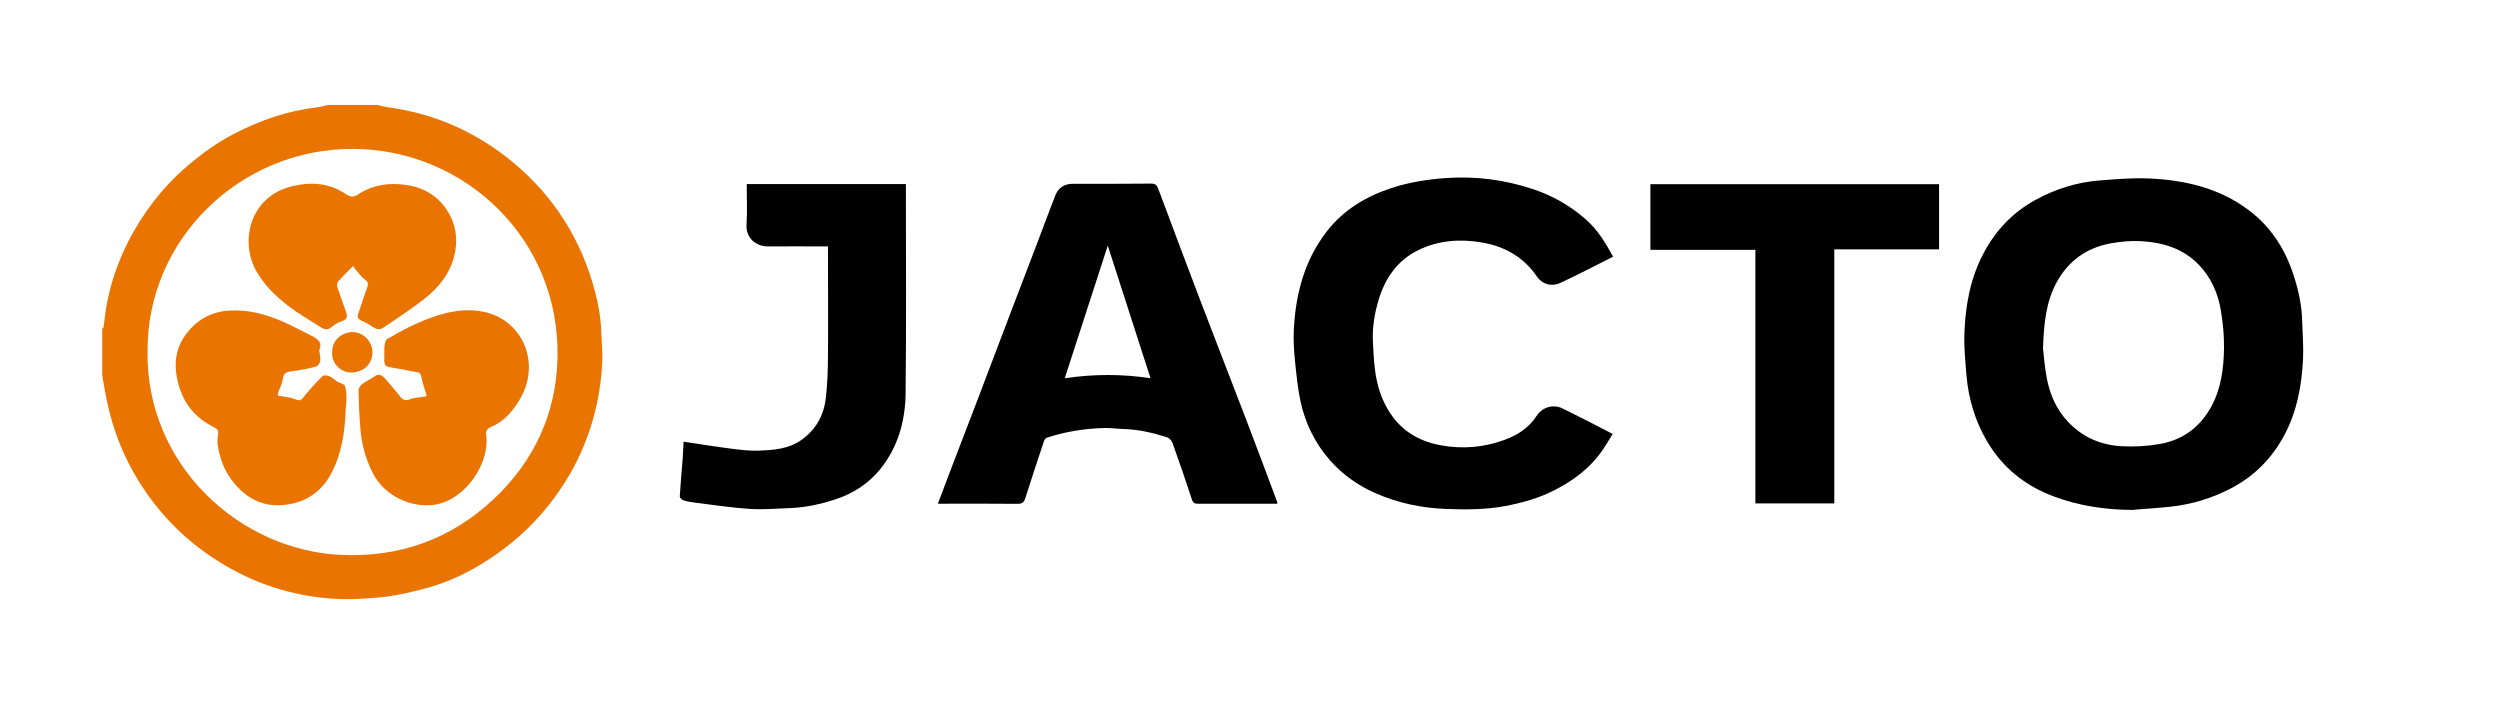
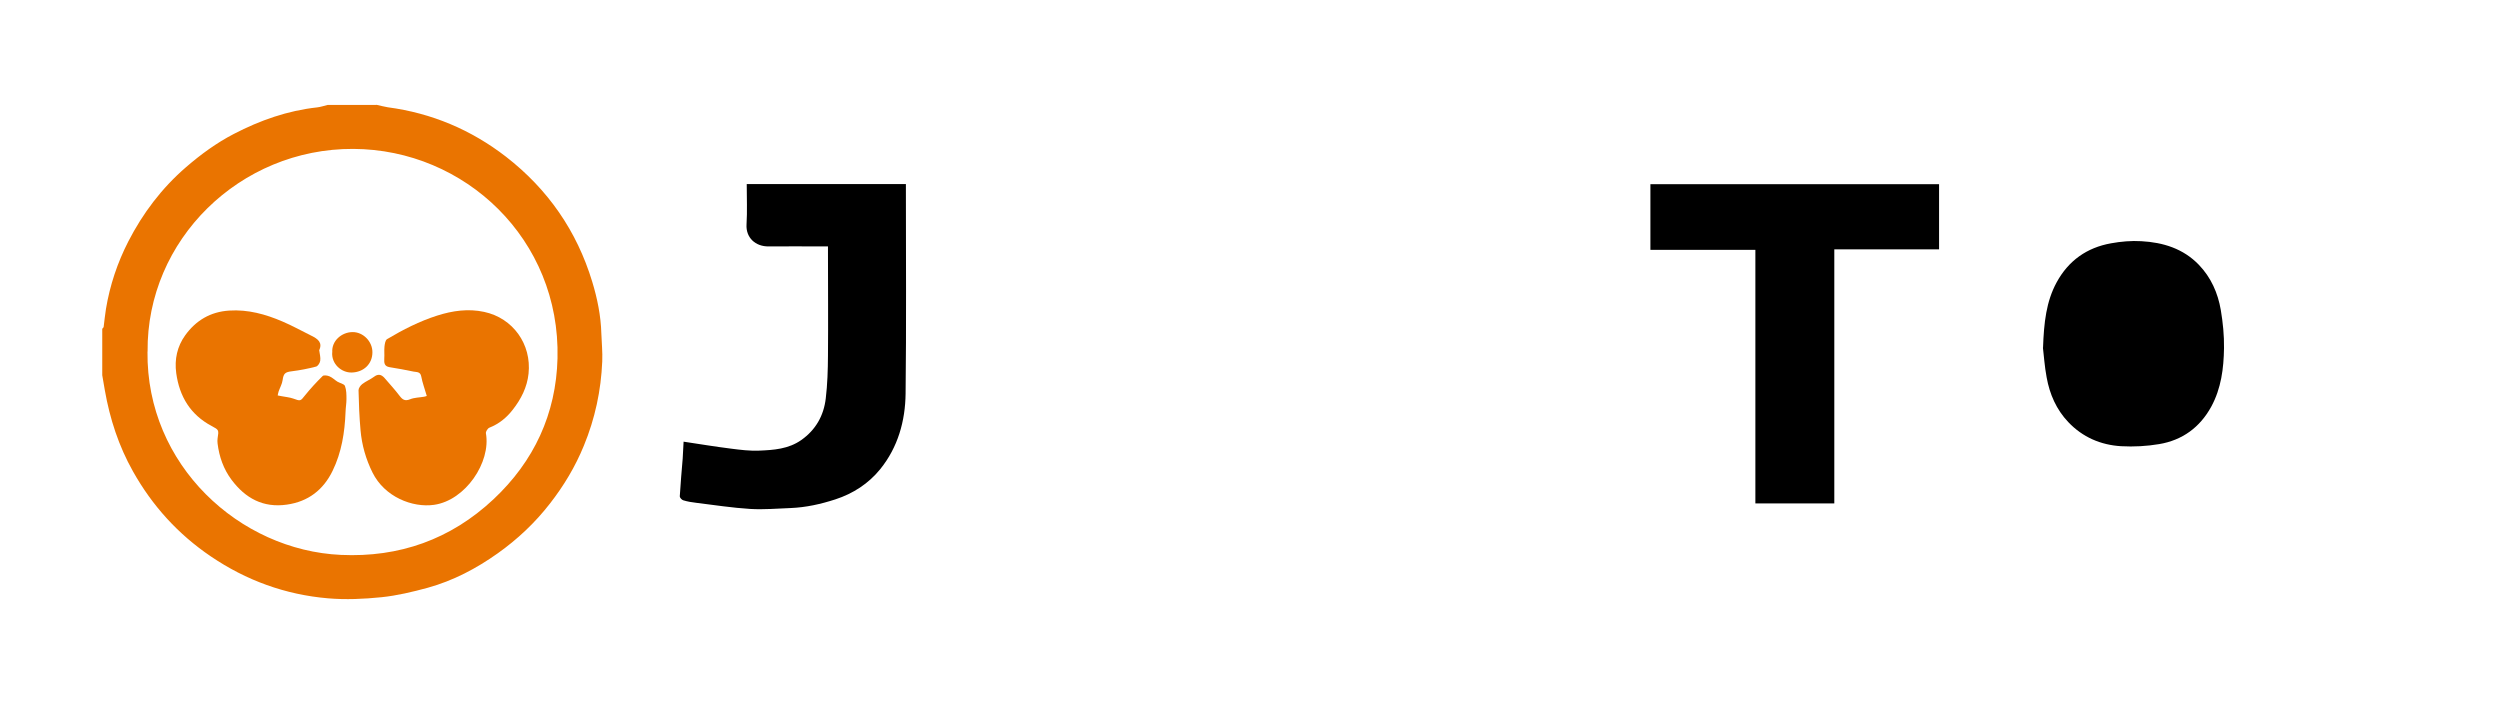
<svg xmlns="http://www.w3.org/2000/svg" id="Jacto" viewBox="0 0 248.65 70">
  <defs>
    <style> .cls-1 { fill: #000; } .cls-1, .cls-2 { stroke-width: 0px; } .cls-2 { fill: #ea7400; } </style>
  </defs>
  <path class="cls-2" d="M37.43,10.42c.38.08.75.19,1.14.25,4.37.58,8.29,2.24,11.76,4.92,4.16,3.23,7.04,7.38,8.57,12.42.51,1.67.86,3.39.91,5.15.03.93.13,1.85.09,2.78-.12,2.9-.72,5.7-1.83,8.39-.85,2.08-1.99,3.98-3.37,5.75-1.48,1.91-3.22,3.55-5.19,4.95-2.14,1.52-4.44,2.73-6.97,3.43-1.51.41-3.05.78-4.6.94-1.76.18-3.55.26-5.31.11-4.24-.36-8.14-1.78-11.66-4.17-3.25-2.2-5.82-5.03-7.74-8.45-1.42-2.52-2.3-5.22-2.8-8.06-.09-.5-.17-1.01-.26-1.51,0-1.54,0-3.08,0-4.62.05-.06.13-.12.14-.19.08-.59.13-1.2.23-1.79.39-2.35,1.14-4.59,2.22-6.7,1.45-2.82,3.33-5.31,5.75-7.4,1.47-1.27,3.03-2.41,4.75-3.3,2.6-1.35,5.35-2.32,8.29-2.64.35-.04.69-.16,1.03-.24,1.62,0,3.23,0,4.85,0ZM14.67,34.97c-.13,11.31,9.17,19.76,19.23,20.22,5.81.27,10.92-1.54,15.17-5.52,4.04-3.78,6.24-8.5,6.38-14.03.29-11.83-9.2-20.78-20.31-20.83-11.28-.05-20.57,9.05-20.46,20.16Z" />
-   <path class="cls-1" d="M212.22,50.72c-2.76-.01-5.43-.39-8.02-1.37-2.81-1.06-5.02-2.84-6.55-5.43-1.21-2.04-1.87-4.27-2.07-6.63-.11-1.38-.25-2.77-.2-4.15.1-2.78.59-5.49,1.92-7.98,1.19-2.24,2.87-4.02,5.1-5.25,1.99-1.1,4.13-1.78,6.4-1.96,1.63-.13,3.28-.27,4.91-.2,3.57.15,6.99.94,9.92,3.13,2.19,1.63,3.62,3.84,4.47,6.42.48,1.48.83,2.98.87,4.54.04,1.3.15,2.61.09,3.9-.13,2.63-.61,5.21-1.87,7.56-1.21,2.25-2.92,4.01-5.2,5.22-1.94,1.03-3.98,1.65-6.15,1.88-1.2.13-2.41.2-3.61.3ZM203.19,34.58c.09.72.16,1.85.37,2.96.3,1.67.97,3.2,2.15,4.44,1.42,1.5,3.23,2.28,5.26,2.4,1.26.07,2.55,0,3.79-.21,2.3-.39,4.04-1.66,5.17-3.72.99-1.82,1.24-3.81,1.27-5.82.02-1.27-.11-2.55-.32-3.8-.29-1.69-.97-3.23-2.18-4.49-1.56-1.62-3.56-2.23-5.72-2.35-1-.06-2.03.03-3.02.21-2.4.43-4.23,1.72-5.41,3.89-1.03,1.9-1.26,3.97-1.35,6.49Z" />
-   <path class="cls-1" d="M127.04,50.1h-.49c-2.46,0-4.92,0-7.38,0-.34,0-.51-.06-.63-.44-.61-1.88-1.26-3.76-1.93-5.62-.08-.22-.32-.48-.54-.55-1.41-.45-2.85-.78-4.34-.82-.62-.02-1.24-.11-1.86-.1-1.97.04-3.9.36-5.77.97-.12.04-.23.23-.28.38-.63,1.88-1.25,3.76-1.85,5.65-.13.39-.31.54-.75.54-2.62-.03-5.24-.01-7.94-.01.42-1.11.82-2.18,1.23-3.25.94-2.46,1.89-4.91,2.82-7.36,1.02-2.69,2.04-5.37,3.06-8.06.92-2.41,1.84-4.81,2.76-7.22.6-1.59,1.19-3.18,1.81-4.77.3-.77.91-1.16,1.73-1.16,2.6,0,5.21.01,7.81-.02.41,0,.57.17.69.49,1.41,3.76,2.81,7.52,4.24,11.26,1.48,3.88,2.99,7.75,4.48,11.63,1.05,2.75,2.08,5.51,3.11,8.26.02.05.01.1.03.19ZM114.43,37.62c-1.41-4.37-2.81-8.71-4.25-13.19-1.45,4.48-2.86,8.81-4.28,13.19,2.91-.43,5.7-.43,8.54,0Z" />
-   <path class="cls-1" d="M160.44,25.53c-1.77.89-3.49,1.79-5.25,2.61-.72.34-1.71.27-2.36-.68-1.34-1.94-3.23-2.97-5.48-3.35-2.13-.36-4.25-.21-6.23.74-2.16,1.04-3.39,2.85-4.04,5.1-.38,1.31-.6,2.66-.53,4.02.09,1.79.15,3.59.8,5.31,1.06,2.8,3.02,4.48,5.96,5.01,2.14.39,4.26.22,6.3-.53,1.3-.47,2.43-1.18,3.21-2.38.59-.9,1.66-1.21,2.61-.75,1.63.8,3.24,1.64,4.97,2.53-.42.66-.79,1.33-1.24,1.93-1.21,1.62-2.82,2.79-4.6,3.69-1.52.77-3.16,1.23-4.85,1.55-1.95.37-3.91.36-5.86.29-2.44-.09-4.81-.58-7.07-1.58-1.75-.77-3.26-1.85-4.51-3.27-1.49-1.7-2.46-3.69-2.93-5.89-.28-1.34-.41-2.71-.55-4.08-.1-.97-.15-1.96-.11-2.93.17-3.58,1.04-6.96,3.28-9.85,1.65-2.13,3.87-3.47,6.41-4.31,1.77-.58,3.58-.87,5.44-1,2.97-.21,5.85.17,8.66,1.1,1.92.64,3.66,1.62,5.2,2.96,1.2,1.04,2,2.34,2.76,3.75Z" />
+   <path class="cls-1" d="M212.22,50.72ZM203.19,34.58c.09.72.16,1.85.37,2.96.3,1.67.97,3.2,2.15,4.44,1.42,1.5,3.23,2.28,5.26,2.4,1.26.07,2.55,0,3.79-.21,2.3-.39,4.04-1.66,5.17-3.72.99-1.82,1.24-3.81,1.27-5.82.02-1.27-.11-2.55-.32-3.8-.29-1.69-.97-3.23-2.18-4.49-1.56-1.62-3.56-2.23-5.72-2.35-1-.06-2.03.03-3.02.21-2.4.43-4.23,1.72-5.41,3.89-1.03,1.9-1.26,3.97-1.35,6.49Z" />
  <path class="cls-1" d="M192.86,18.32v6.48h-10.42v25.27h-7.85v-25.22h-10.44v-6.53h28.71Z" />
  <path class="cls-1" d="M68,43.93c1.66.25,3.17.5,4.69.69.93.12,1.88.24,2.81.2,1.46-.06,2.92-.16,4.19-1.05,1.45-1.02,2.24-2.44,2.44-4.14.17-1.41.21-2.84.22-4.26.03-3.4,0-6.81,0-10.21v-.65c-.23,0-.42,0-.61,0-1.76,0-3.52-.02-5.28,0-1.34.02-2.29-.89-2.21-2.18.08-1.33.02-2.66.02-4.02h15.83v.57c0,6.75.05,13.51-.03,20.26-.03,2.73-.76,5.34-2.52,7.52-1.17,1.44-2.69,2.43-4.47,3.01-1.45.47-2.92.8-4.44.86-1.34.05-2.68.17-4.02.09-1.79-.11-3.58-.39-5.37-.61-.44-.05-.87-.12-1.29-.25-.15-.04-.35-.26-.35-.39.07-1.25.19-2.5.29-3.76.04-.58.06-1.15.09-1.69Z" />
-   <path class="cls-2" d="M35.1,26.48c-.54.55-1.03,1.02-1.48,1.53-.1.12-.13.38-.07.54.28.85.59,1.69.89,2.54.15.42.05.69-.43.85-.36.12-.73.32-1.01.57-.35.31-.67.3-1.02.08-1.13-.72-2.31-1.39-3.37-2.21-1.19-.92-2.27-1.98-3.06-3.32-1.76-2.98-.73-7.51,3.48-8.53,1.88-.46,3.72-.35,5.36.77.51.35.8.32,1.28,0,1.43-.92,3.01-1.15,4.7-.91,1.87.26,3.31,1.18,4.25,2.78.66,1.12.88,2.37.68,3.68-.33,2.12-1.55,3.67-3.16,4.93-1.28,1-2.66,1.88-4,2.8-.35.24-.69.19-1.04-.05-.36-.24-.75-.47-1.14-.64-.31-.14-.46-.29-.34-.64.3-.87.56-1.74.88-2.6.13-.36.17-.59-.21-.85-.35-.24-.6-.63-.89-.96-.12-.14-.23-.31-.29-.39Z" />
  <path class="cls-2" d="M31.75,34.84c.05.38.15.72.1,1.04-.03.22-.23.53-.41.58-.8.21-1.62.37-2.44.47-.64.08-.8.22-.89.87-.05.39-.27.76-.4,1.14-.04.12-.06.26-.09.39.12.02.24.05.36.07.4.08.81.11,1.18.24.74.27.72.26,1.18-.32.54-.67,1.13-1.31,1.75-1.92.11-.11.48-.06.68.03.29.12.52.36.79.53.25.15.67.22.75.43.15.4.15.87.15,1.31,0,.42-.08.85-.09,1.27-.08,2.03-.39,4.02-1.29,5.86-.92,1.89-2.42,3.06-4.55,3.36-2.36.34-4.13-.64-5.5-2.47-.8-1.07-1.23-2.3-1.39-3.62-.02-.16-.02-.33,0-.48.14-.88.13-.86-.59-1.25-2.1-1.12-3.2-2.92-3.52-5.25-.19-1.39.1-2.67.89-3.77,1.06-1.47,2.5-2.34,4.38-2.46,1.87-.12,3.6.36,5.28,1.08.99.42,1.94.95,2.91,1.43.63.31,1.12.68.75,1.45Z" />
  <path class="cls-2" d="M42.44,39.36c-.2-.71-.43-1.3-.54-1.91-.09-.5-.46-.43-.76-.49-.79-.17-1.59-.31-2.39-.44-.54-.09-.55-.43-.53-.86.03-.4-.02-.8.02-1.19.03-.26.08-.63.26-.74,1.58-.94,3.22-1.78,4.98-2.34,1.53-.49,3.1-.71,4.67-.37,2.87.61,4.73,3.22,4.42,6.14-.14,1.35-.74,2.53-1.57,3.59-.62.8-1.37,1.41-2.33,1.79-.17.07-.37.39-.34.56.51,2.88-2.03,6.66-5.15,7.11-2.16.31-4.93-.79-6.13-3.21-.66-1.33-1.06-2.73-1.19-4.2-.12-1.33-.17-2.66-.2-3.99,0-.2.19-.47.37-.61.36-.28.8-.45,1.16-.72.42-.32.74-.24,1.06.12.51.59,1.04,1.17,1.51,1.79.29.38.54.52,1.03.32.42-.17.92-.17,1.38-.25.13-.02.25-.07.28-.08Z" />
  <path class="cls-2" d="M33.05,35.05c-.09-1.15.94-2.01,2-2.02,1.07-.02,2,.94,1.99,2.01,0,1.17-.88,1.98-2.05,2.01-1.02.03-2.03-.84-1.95-2Z" />
</svg>